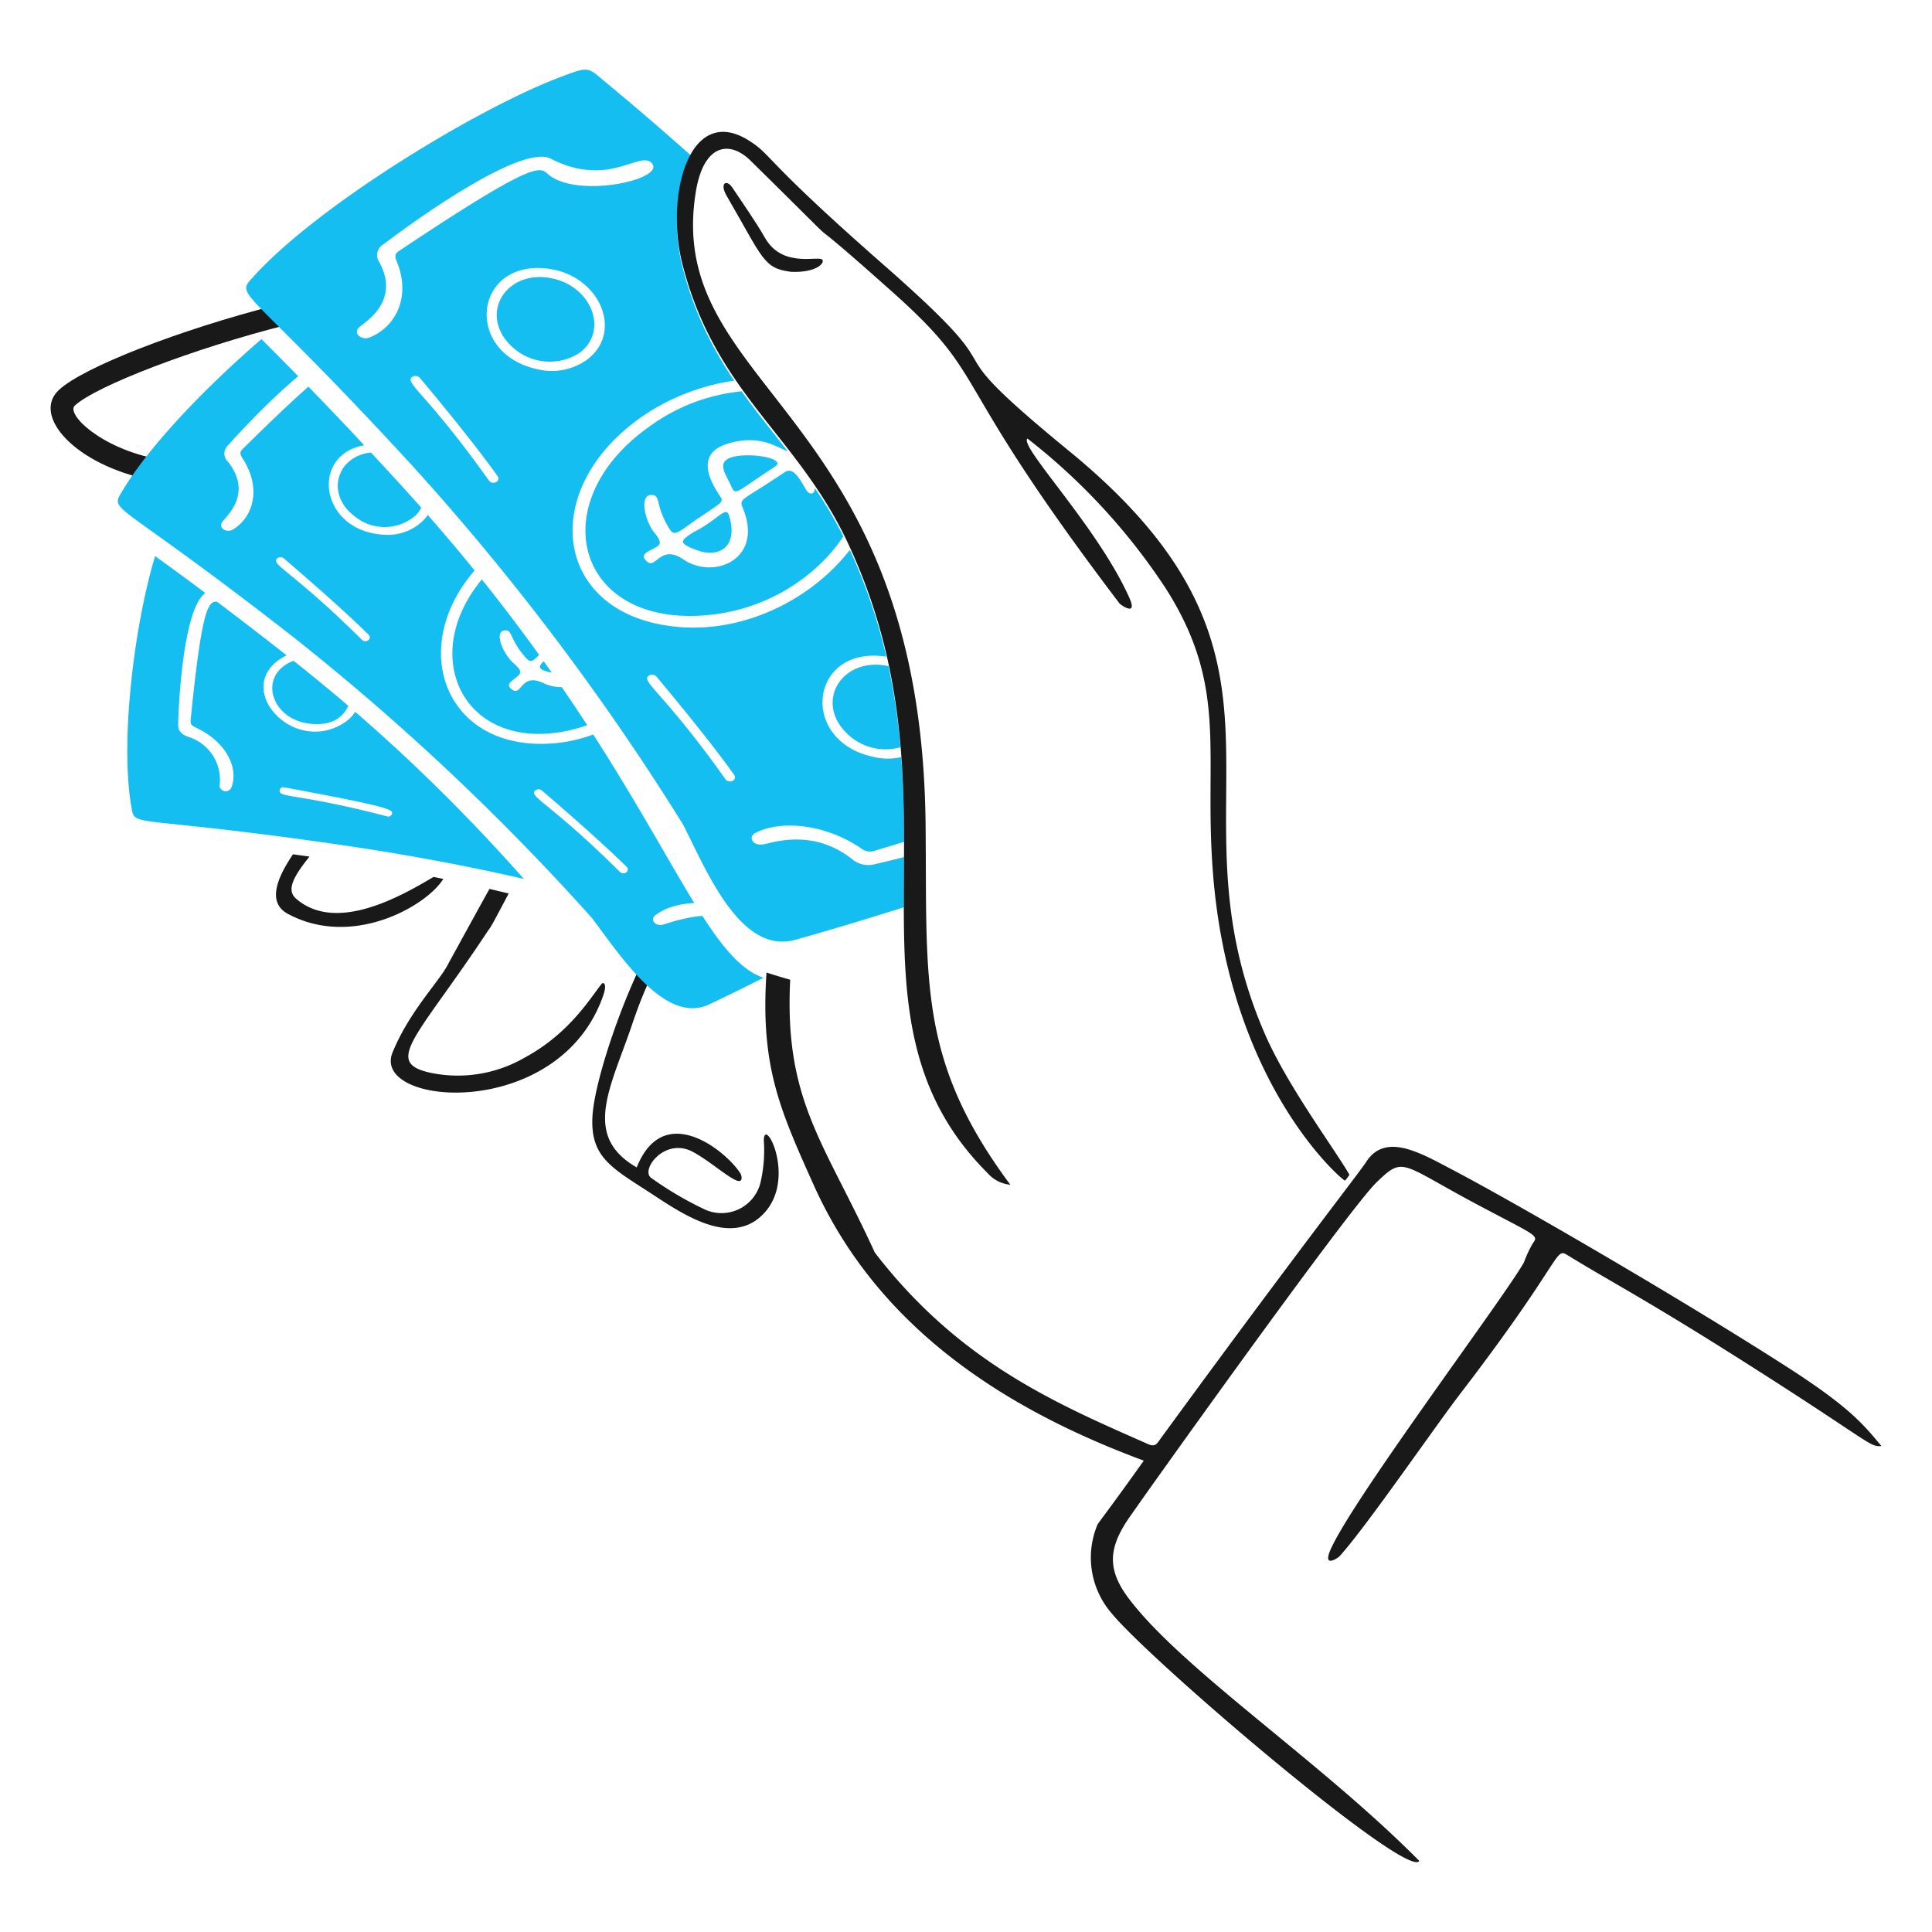
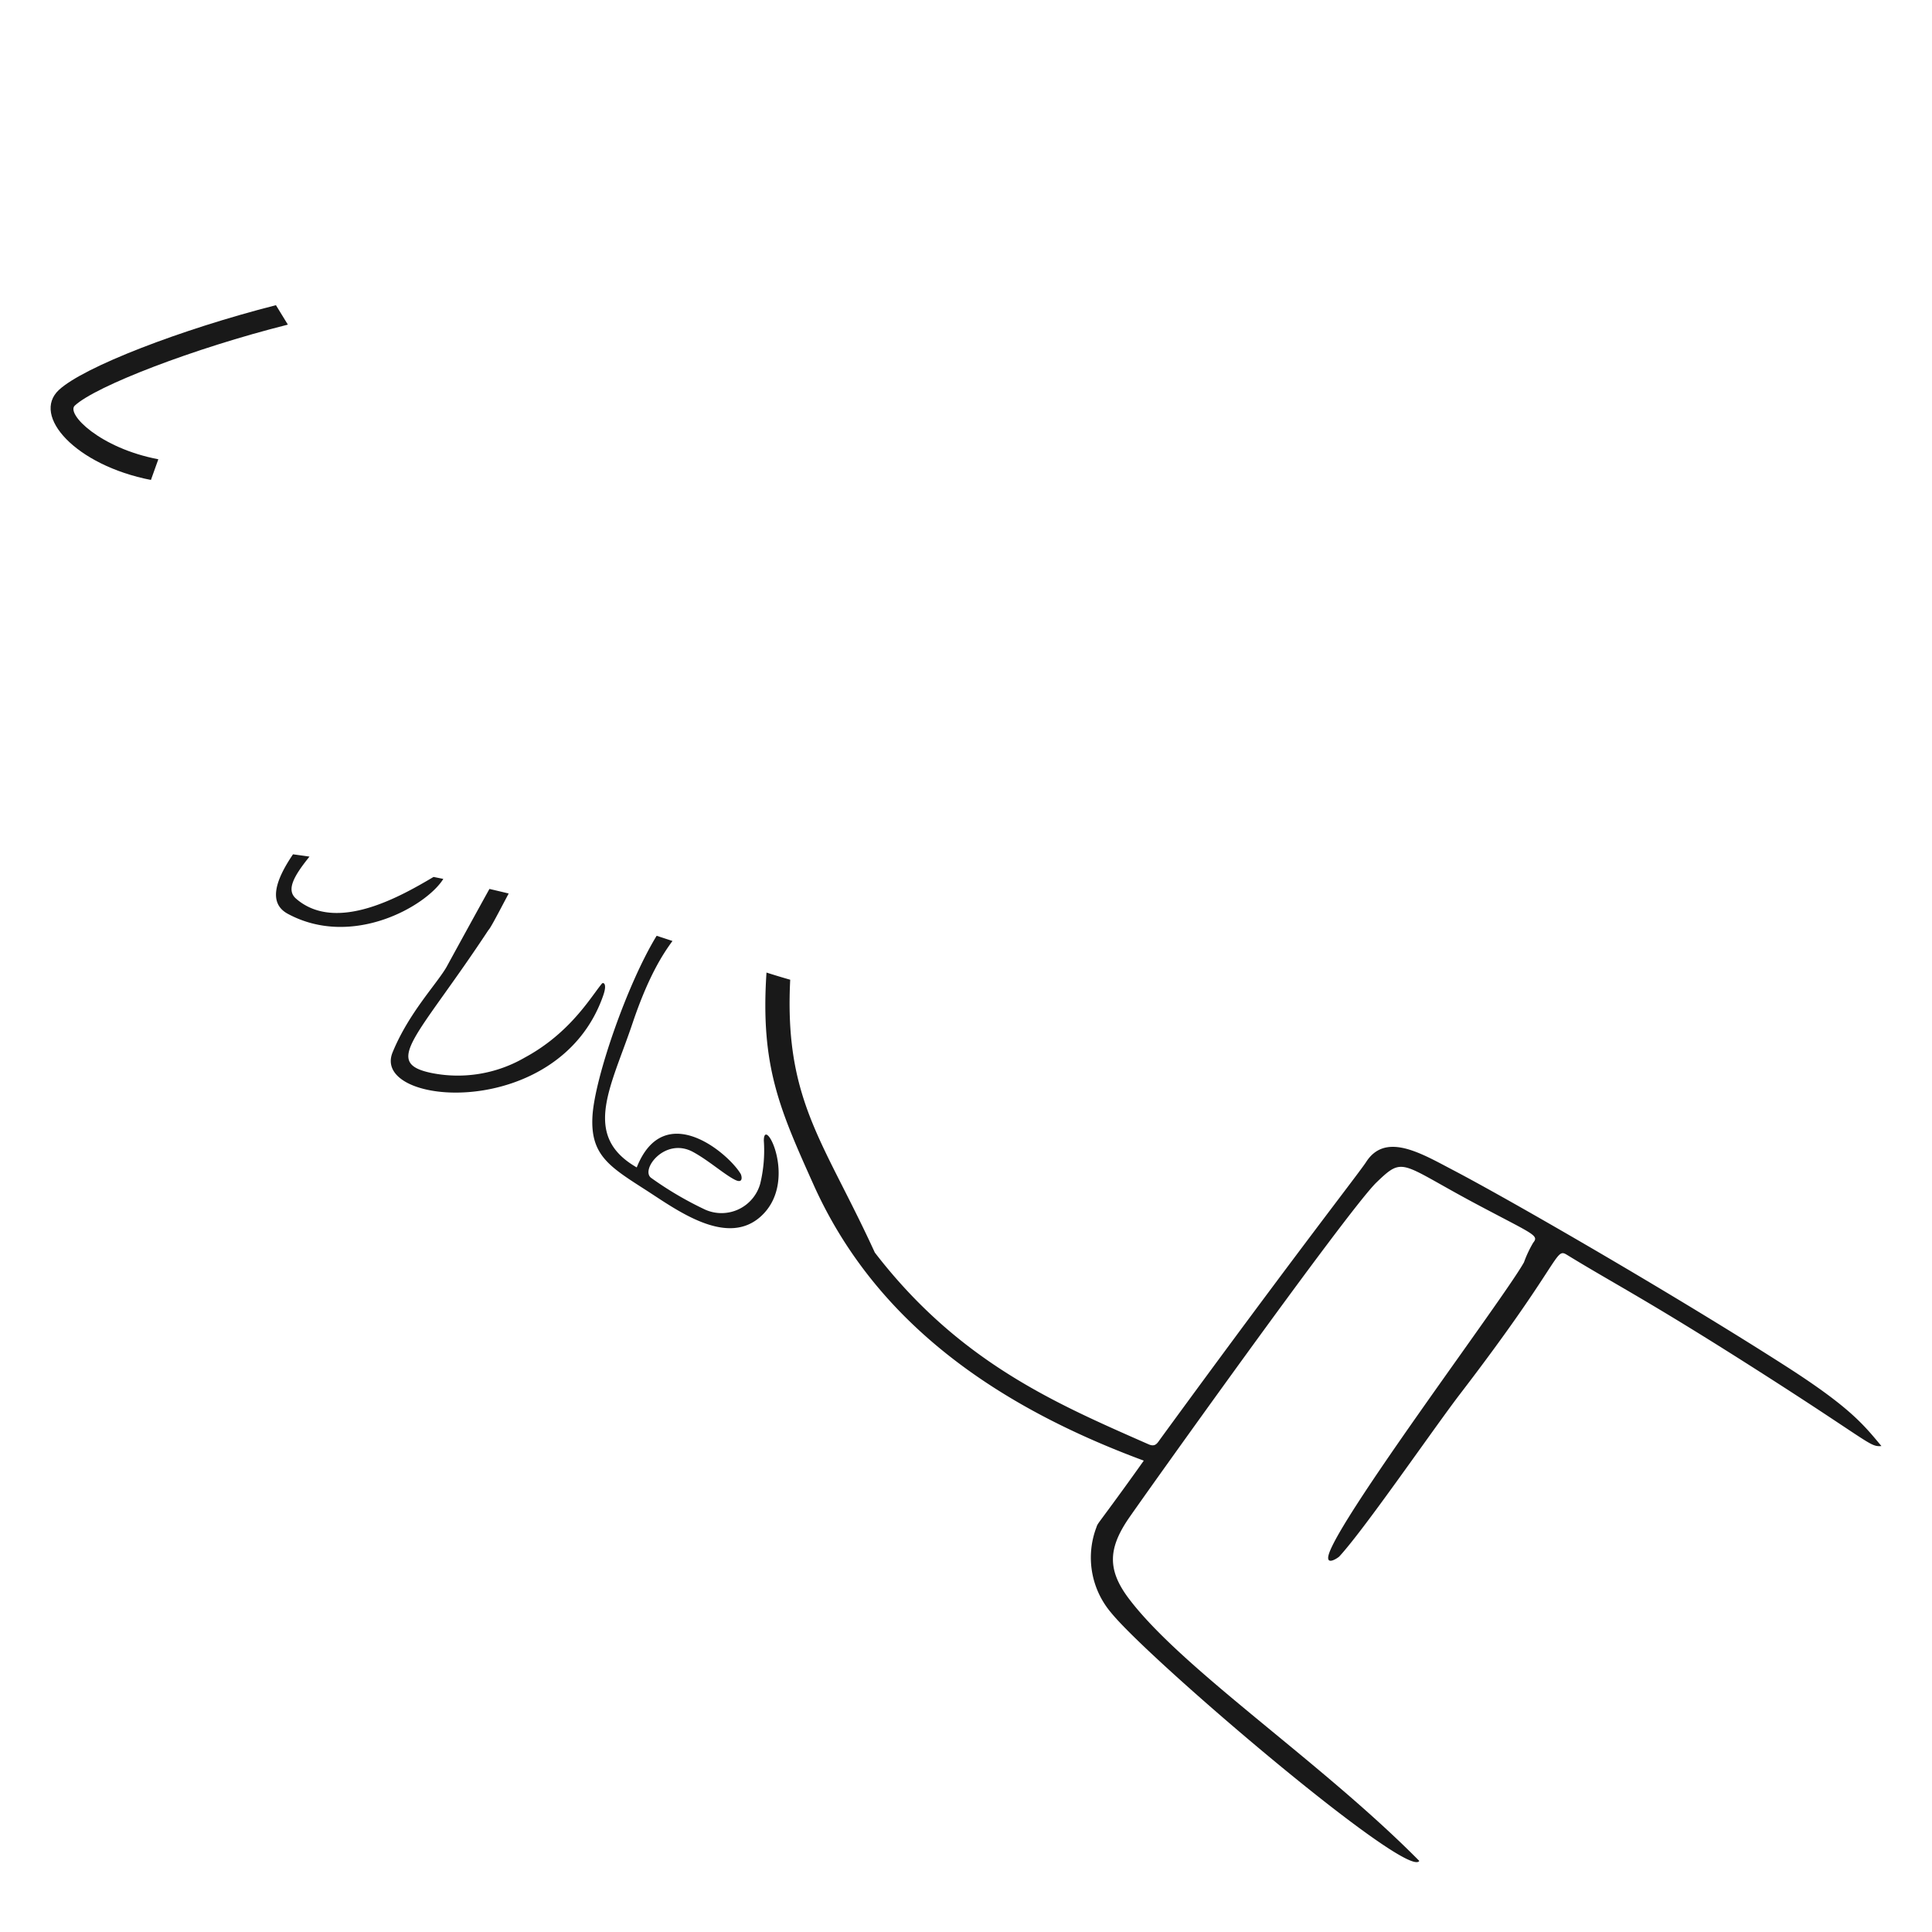
<svg xmlns="http://www.w3.org/2000/svg" fill="none" viewBox="-0.5 -0.5 400 400" height="400" width="400">
  <g id="cash-payments--finance-cash-payments">
    <g id="hand below">
      <path id="vector" fill="#191919" d="M56.632 62.683c-19.701 5.027 -39.802 12.778 -44.933 17.548 -5.742 5.339 3.449 15.587 19.048 18.639l1.534 -4.285c-12.074 -2.288 -19.132 -9.404 -17.293 -11.112 4.341 -4.036 24.564 -11.846 44.113 -16.764l-2.47 -4.024Z" stroke-width="1" />
      <path id="Subtract" fill="#191919" fill-rule="evenodd" d="M60.163 176.378c-3.589 5.279 -5.215 10.083 -1.077 12.317 13.355 7.212 28.728 -1.61 32.199 -7.226a258.732 258.732 0 0 0 -2.023 -0.407c-6.45 3.798 -20.096 11.802 -28.481 4.481 -2.051 -1.79 -0.485 -4.612 2.797 -8.694 -1.177 -0.166 -2.314 -0.323 -3.415 -0.473Zm40.668 7.166a4153.616 4153.616 0 0 0 -8.914 16.219c-0.67 1.139 -1.694 2.504 -2.885 4.092 -2.594 3.461 -5.985 7.984 -8.255 13.538 -4.588 11.218 34.583 14.398 43.631 -11.84 0.862 -2.502 -0.044 -2.699 -0.275 -2.424 -0.403 0.477 -0.878 1.123 -1.442 1.893 -2.506 3.415 -6.787 9.251 -14.542 13.434a27.611 27.611 0 0 1 -19.324 3.192c-7.84 -1.628 -5.404 -5.047 2.653 -16.355 2.542 -3.567 5.644 -7.92 9.157 -13.247 0.363 -0.319 1.702 -2.859 3.611 -6.48l0.571 -1.077c-1.311 -0.319 -2.639 -0.634 -3.986 -0.946Zm34.621 9.7c-6.069 9.907 -12.828 29.438 -13.287 37.334 -0.461 7.914 3.354 10.364 10.599 15.016l0.471 0.301c0.517 0.333 1.061 0.69 1.63 1.063 6.284 4.128 15.491 10.176 21.985 4.537 8.187 -7.108 0.806 -21.394 0.792 -15.844a29.233 29.233 0 0 1 -0.738 8.886 8.319 8.319 0 0 1 -11.352 5.43 71.231 71.231 0 0 1 -11.172 -6.55c-2.446 -1.596 2.729 -8.579 8.579 -5.43 1.692 0.914 3.392 2.151 4.944 3.28 1.438 1.045 2.751 2.001 3.812 2.52 1.76 0.862 1.343 -0.896 1.125 -1.259 -2.594 -4.327 -15.856 -15.543 -21.51 -1.325 -9.748 -5.604 -6.769 -13.684 -2.915 -24.134 0.674 -1.827 1.377 -3.729 2.039 -5.702 3.29 -9.768 6.304 -14.366 8.277 -17.047 -1.071 -0.355 -2.165 -0.714 -3.28 -1.077Zm22.741 7.609c-1.285 19.336 2.711 28.245 9.726 43.886 12.822 28.59 37.921 45.885 68.389 57.171a668.437 668.437 0 0 1 -8.335 11.499c-0.999 1.351 -1.219 1.646 -1.355 1.975 -0.038 0.092 -0.068 0.186 -0.108 0.307l-0.006 0.016a17.622 17.622 0 0 0 3.058 17.708c7.98 9.847 61.446 55.403 63.786 51.367 -9.207 -9.313 -20.128 -18.308 -30.354 -26.731 -12.353 -10.175 -23.693 -19.515 -29.781 -27.577 -4.389 -5.819 -4.295 -10.188 -0.271 -16.253 2.037 -3.068 45.626 -64.219 51.561 -69.931 4.612 -4.439 4.926 -4.263 13.388 0.497 2.039 1.147 4.551 2.56 7.711 4.237 1.897 1.007 3.511 1.851 4.878 2.568 6.829 3.573 7.495 3.922 6.462 5.183a23.389 23.389 0 0 0 -1.915 4.064c-1.46 2.643 -6.982 10.422 -13.504 19.611 -10.566 14.887 -23.756 33.472 -26.553 39.898 -1.694 3.89 1.526 1.718 1.827 1.397 3.455 -3.759 10.613 -13.748 16.704 -22.246l0.002 0c3.33 -4.646 6.34 -8.846 8.251 -11.34 10.42 -13.582 15.346 -21.149 17.953 -25.155 2.761 -4.241 2.925 -4.495 4.261 -3.675 3.294 2.019 6.226 3.725 9.494 5.626 6.252 3.639 13.734 7.992 27.335 16.624 10.326 6.554 16.503 10.659 20.351 13.217l0.002 0 0 0.002 0.002 0c5.941 3.948 6.332 4.209 7.878 4.094l-0.293 -0.351c-3.583 -4.303 -6.597 -7.922 -19.541 -16.217 -22.98 -14.727 -56.836 -34.28 -68.869 -40.578l-1.289 -0.68c-6.228 -3.298 -12.938 -6.851 -16.7 -0.98 -0.479 0.746 -2.212 3.038 -5.371 7.214 -6.306 8.339 -18.29 24.185 -37.279 50.19l-0.094 0.132 -0.076 0.108c-0.495 0.706 -0.954 1.361 -2.224 0.796l-1.389 -0.61c-18.522 -8.164 -38.142 -16.812 -55.285 -39.09 -2.33 -5.093 -4.553 -9.474 -6.583 -13.482l0 -0.002c-7.118 -14.031 -11.92 -23.497 -10.933 -43a149.924 149.924 0 0 1 -4.912 -1.486Z" clip-rule="evenodd" stroke-width="1" />
    </g>
    <g id="money">
      <g id="group">
-         <path id="Subtract_2" fill="#14bef0" fill-rule="evenodd" d="M107.969 181.473c-8.958 -10.079 -20.217 -21.865 -34.932 -34.599 -0.678 1.089 -1.76 2.079 -3.314 2.877 -10.234 5.257 -21.506 -7.659 -12.209 -13.815 0.439 -0.289 0.878 -0.541 1.321 -0.758a921.293 921.293 0 0 0 -14.412 -11.1c-1.708 -0.06 -3.096 0.694 -5.46 24.59 -0.074 0.76 0.297 1.103 1.065 1.462 6.494 3.028 8.838 8.459 7.413 12.335a1.293 1.293 0 0 1 -2.494 -0.223 9.283 9.283 0 0 0 -6.544 -10.206c-1.486 -0.563 -2.049 -1.339 -2.019 -2.667 0.12 -5.011 1.161 -23.968 5.626 -27.1a749.861 749.861 0 0 0 -10.394 -7.631c-4.162 13.62 -7.328 37.939 -4.928 51.858l0.04 0.237c0.116 0.698 0.2 1.203 0.459 1.59 0.684 1.011 2.574 1.209 9.412 1.921 6.077 0.634 16.064 1.676 32.582 4.058 14.953 2.155 27.778 4.634 38.789 7.172ZM60.277 136.312a8.185 8.185 0 0 0 -0.926 0.405c-6.304 3.236 -3.525 11.661 4.19 12.602 5.113 0.626 7.206 -1.79 8.07 -3.677a377.819 377.819 0 0 0 -11.332 -9.331Zm1.049 28.281c3.238 0.537 8.868 1.47 18.288 3.92a0.798 0.798 0 0 0 1.027 -0.481l0 -0.004c0.261 -0.852 0.407 -1.327 -22.272 -5.512a0.774 0.774 0 0 0 -0.972 0.571c-0.13 0.832 0.732 0.976 3.93 1.506Z" clip-rule="evenodd" stroke-width="1" />
-       </g>
+         </g>
      <g id="group_2">
-         <path id="Subtract_3" fill="#14bef0" fill-rule="evenodd" d="M157.585 201.934c-4.385 -1.46 -8.207 -5.891 -12.662 -12.804 -2.075 0.156 -4.656 0.668 -7.948 1.746 -1.796 0.587 -2.945 -0.95 -1.835 -1.843 1.849 -1.478 4.732 -2.426 8.108 -2.57 -1.967 -3.192 -4.072 -6.823 -6.41 -10.853 -4.006 -6.903 -8.69 -14.976 -14.518 -24.04a30.817 30.817 0 0 1 -12.936 1.861c-18.476 -1.347 -24.724 -20.628 -11.629 -35.83a389.268 389.268 0 0 0 -9.692 -11.479c-0.277 0.405 -0.599 0.8 -0.968 1.177a10.55 10.55 0 0 1 -8.455 2.885c-12.956 -0.942 -14.964 -16.529 -3.737 -18.496a828.424 828.424 0 0 0 -11.551 -12.138c-3.216 2.839 -7.595 6.969 -13.632 12.922 -0.628 0.62 -0.525 1.125 -0.046 1.855 4.046 6.185 2.312 12.195 -1.915 14.791 -1.259 0.774 -3.16 -0.233 -2.242 -1.556a7.82 7.82 0 0 1 0.469 -0.565c1.522 -1.736 5.313 -6.055 0.728 -11.892a2.296 2.296 0 0 1 0.012 -3.423c2.278 -2.564 8.475 -9.239 14.514 -14.292 -3.154 -3.222 -5.654 -5.716 -7.607 -7.677 -11.455 9.851 -23.349 22.18 -28.882 31.575l-0.136 0.227c-0.421 0.71 -0.72 1.213 -0.724 1.718 -0.01 1.231 1.728 2.474 7.693 6.741 5.406 3.866 14.284 10.218 28.479 21.297a497.354 497.354 0 0 1 62.005 58.304c0.583 0.77 1.195 1.6 1.835 2.47 5.905 8.018 14.196 19.274 22.42 15.407 1.915 -0.9 6.019 -2.879 11.262 -5.518ZM76.303 93.19c-7.048 0.732 -9.538 8.614 -3.322 13.241a9.758 9.758 0 0 0 12.606 -0.253c0.479 -0.491 0.858 -1.017 1.145 -1.562a406.611 406.611 0 0 0 -3.94 -4.381 1069.615 1069.615 0 0 0 -6.49 -7.044Zm22.958 26.278c-13.219 15.98 -3.731 35.172 16.688 31.525a33.017 33.017 0 0 0 5.129 -1.343 388.393 388.393 0 0 0 -5.271 -7.886 8.547 8.547 0 0 1 -3.777 -0.828c-2.797 -1.327 -3.848 -0.126 -4.652 0.794 -0.634 0.728 -1.117 1.279 -2.187 0.259 -0.78 -0.746 0.048 -1.373 0.868 -1.995 0.618 -0.469 1.233 -0.936 1.153 -1.446 -0.086 -0.543 -0.652 -1.061 -1.217 -1.578 -0.231 -0.211 -0.463 -0.423 -0.66 -0.636 -1.877 -2.043 -3.439 -5.959 -1.47 -6.296 0.958 -0.164 1.171 0.289 1.668 1.337 0.439 0.928 1.103 2.322 2.703 4.166 1.029 1.187 1.42 1.063 2.885 -0.451a374.148 374.148 0 0 0 -11.86 -15.621Zm14.47 19.3c-2.923 -0.622 -2.853 -1.167 -1.676 -2.374 0.567 0.798 1.125 1.588 1.676 2.374ZM59.684 118.627c2.741 2.248 7.469 6.125 14.703 13.303 0.878 0.872 2.258 -0.186 1.408 -1.031 -5.357 -5.327 -14.003 -12.758 -17.085 -15.407l-0.431 -0.371a1.067 1.067 0 0 0 -1.357 -0.034c-0.746 0.664 -0.006 1.273 2.761 3.541Zm68.123 61.356c-7.238 -7.182 -11.968 -11.06 -14.707 -13.307 -2.763 -2.266 -3.505 -2.875 -2.757 -3.537a1.069 1.069 0 0 1 1.357 0.034l0.144 0.124c2.793 2.4 11.83 10.167 17.372 15.655 0.858 0.846 -0.529 1.903 -1.408 1.031Z" clip-rule="evenodd" stroke-width="1" />
-       </g>
+         </g>
      <g id="group_3">
-         <path id="Subtract_4" fill="#14bef0" fill-rule="evenodd" d="M142.479 173.346c4.786 9.797 11.503 23.549 21.66 20.734 3.322 -0.918 12.01 -3.423 22.5 -6.743 0 -1.975 0.01 -3.97 0.02 -5.989 0.008 -1.456 0.016 -2.927 0.02 -4.407 -1.955 0.515 -3.92 0.996 -5.895 1.44a5.251 5.251 0 0 1 -4.962 -1.077c-7.194 -5.614 -14.484 -3.88 -17.408 -3.184 -0.401 0.096 -0.718 0.172 -0.946 0.205 -2.163 0.333 -3.102 -1.548 -1.64 -2.334 4.912 -2.639 14.089 -2.153 21.933 3.128a2.833 2.833 0 0 0 2.701 0.553c2.214 -0.662 4.283 -1.289 6.216 -1.881 -0.016 -5.684 -0.134 -11.531 -0.587 -17.544a12.521 12.521 0 0 1 -6.029 -0.1c-15.146 -3.451 -12.894 -22.783 2.51 -20.748 0.146 0.018 0.289 0.04 0.433 0.06a115.171 115.171 0 0 0 -7.557 -22.107c-8.389 10.887 -24.411 18.827 -40.351 15.198C113.787 123.69 111.957 99.991 132.418 85.761c5.528 -3.844 12.309 -6.492 19.092 -7.449 -4.411 -6.524 -8.273 -13.915 -10.757 -23.731 -2.007 -7.916 -1.303 -17.386 1.875 -22.815a625.716 625.716 0 0 0 -17.207 -14.799 110.351 110.351 0 0 1 -1.139 -0.96c-1.353 -1.149 -2.123 -1.803 -3 -2.011 -1.159 -0.275 -2.504 0.231 -5.63 1.41l-0.12 0.044c-17.255 6.506 -50.28 26.605 -63.613 41.38l-0.2 0.221 -0.002 0 0 0.004c-0.658 0.724 -1.121 1.233 -1.225 1.805 -0.243 1.337 1.45 3.022 7.094 8.644 5.187 5.167 13.71 13.658 27.132 28.253a515.841 515.841 0 0 1 56.265 74.557c0.477 0.946 0.974 1.963 1.496 3.028Zm40.965 -35.928c-9.339 -2.053 -15.292 6.996 -8.882 13.646a11.411 11.411 0 0 0 11.366 3.152 135.776 135.776 0 0 0 -2.484 -16.798ZM159.835 89.422c-2.306 -2.923 -4.598 -5.829 -6.787 -8.898a38.577 38.577 0 0 0 -18.833 7.102c-21.797 15.162 -16.034 39.876 8.832 39.389 13.965 -0.273 25.177 -7.637 31.064 -16.459a86.615 86.615 0 0 0 -5.909 -9.987l0 0.028 -0.006 0.06c-0.114 1.397 -1.217 1.265 -1.805 0.241 -1.57 -2.733 -2.793 -4.726 -4.437 -3.621 -2.476 1.668 -4.313 2.825 -5.656 3.671 -3.368 2.119 -3.621 2.278 -3.048 3.631 4.511 10.683 -5.933 15.062 -12.281 10.733 -2.843 -1.935 -4.305 -0.798 -5.424 0.072 -0.884 0.688 -1.554 1.207 -2.52 -0.096 -0.704 -0.95 0.375 -1.496 1.444 -2.035 0.804 -0.405 1.602 -0.808 1.632 -1.381 0.03 -0.602 -0.483 -1.265 -0.992 -1.923a11.459 11.459 0 0 1 -0.604 -0.828c-1.64 -2.564 -2.49 -7.12 -0.2 -7.15 1.113 -0.014 1.251 0.519 1.566 1.75 0.279 1.093 0.702 2.735 2.077 5.033 1.011 1.692 1.482 1.353 4.317 -0.688 0.551 -0.395 1.191 -0.858 1.941 -1.377l0.032 0.028c0.83 -0.579 1.53 -1.051 2.115 -1.446 2.705 -1.827 2.943 -1.989 2.185 -3.11 -3.218 -4.744 -4.014 -9.117 1.664 -10.817 5.472 -1.638 8.794 -0.066 11.092 1.023 0.479 0.225 0.912 0.431 1.311 0.581 -0.922 -1.185 -1.845 -2.358 -2.769 -3.527ZM112.897 35.511l-0.052 -0.046c-1.628 -1.448 -2.917 -2.595 -30.767 16.02 -0.854 0.571 -0.854 1.141 -0.483 2.025 3.134 7.461 -0.227 13.75 -5.586 15.864 -1.596 0.628 -3.507 -0.798 -2.169 -2.087a9.516 9.516 0 0 1 0.66 -0.537c2.119 -1.636 7.395 -5.716 3.575 -12.902a2.554 2.554 0 0 1 0.798 -3.749C84.373 45.885 107.347 29.177 113.516 32.347c7.535 3.872 12.882 2.181 16.431 1.057 2.119 -0.67 3.597 -1.137 4.517 -0.098 2.959 3.332 -15.631 7.477 -21.564 2.204Zm-2.366 40.375c-15.146 -3.445 -12.894 -22.783 2.51 -20.748 10.807 1.424 15.761 13.442 7.683 19.054a12.569 12.569 0 0 1 -10.192 1.696Zm3.469 -18.707c-9.394 -2.141 -15.407 6.951 -8.978 13.62a11.405 11.405 0 0 0 14.254 1.897c6.256 -4.345 2.991 -13.644 -5.277 -15.517Zm37.173 36.947c3.663 -1.023 11.372 0.311 8.734 2.019l0.008 -0.004a192.843 192.843 0 0 0 -4.662 3.118c-3.298 2.26 -3.653 2.504 -4.279 1.081a24.229 24.229 0 0 0 -0.698 -1.436c-1.067 -2.079 -2.037 -3.966 0.898 -4.78Zm-8.249 15.655 0.106 -0.07 0.01 -0.006c2.131 -1.063 3.649 -2.2 4.744 -3.022 1.59 -1.191 2.29 -1.716 2.683 -0.377 1.973 6.623 -2.316 8.66 -6.496 7.168 -4.317 -1.546 -3.491 -2.089 -1.047 -3.693ZM100.692 98.952c-6.494 -9.149 -10.931 -14.218 -13.494 -17.149 -2.564 -2.931 -3.258 -3.723 -2.266 -4.315a1.231 1.231 0 0 1 1.52 0.271c2.434 2.897 11.014 13.197 16.056 20.305 0.776 1.087 -1.043 1.985 -1.815 0.888Zm35.483 44.69c2.564 2.931 7.002 8 13.498 17.155 0.774 1.099 2.595 0.2 1.815 -0.888 -5.047 -7.1 -13.622 -17.408 -16.054 -20.305a1.235 1.235 0 0 0 -1.522 -0.269c-0.99 0.591 -0.297 1.383 2.262 4.309Z" clip-rule="evenodd" stroke-width="1" />
-       </g>
+         </g>
    </g>
    <g id="group_4">
      <g id="group_5">
-         <path id="vector_2" fill="#191919" d="M174.886 111.594c25.616 54.148 -4.006 97.787 29.111 130.81 1.197 1.365 2.873 2.216 4.68 2.382 -19.138 -25.747 -17.225 -42.013 -17.542 -74.477 -0.844 -86.495 -54.264 -90.07 -47.567 -131.125 1.606 -9.847 6.953 -10.721 11.312 -6.432 25.867 25.468 4.742 5.243 29.069 26.913 21.201 18.881 10.44 16.169 47.349 64.794 0.152 0.2 3.852 2.893 2.021 -1.197 -6.583 -14.723 -22.853 -31.322 -21.103 -32.971a128.991 128.991 0 0 1 28.728 31.166c13.117 20.734 7.661 34.065 9.73 59.319 3.591 43.916 27.104 63.379 27.294 63.16 0.343 -0.377 0.65 -0.784 0.922 -1.217 -3.13 -5.426 -12.826 -18.372 -17.508 -29.143 -21.243 -48.878 13.067 -76.766 -40.417 -120.598 -31.92 -26.16 -7.527 -11.451 -38.46 -38.593 -25.406 -22.3 -22.98 -22.615 -27.89 -25.745 -12.369 -7.874 -17.448 11.24 -13.861 25.392 6.751 26.657 23.657 35.421 34.134 57.564Z" stroke-width="1" />
-         <path id="vector_3" fill="#191919" d="M157.91 48.786c-2.063 -3.591 -4.475 -6.963 -6.761 -10.41 -1.263 -1.901 -2.693 -0.908 -1.243 1.596 7.649 13.183 7.631 15.048 13.327 15.8 4.7 0.237 6.919 -1.488 6.583 -2.418 -0.419 -1.189 -8.15 1.955 -11.906 -4.569Z" stroke-width="1" />
-       </g>
+         </g>
    </g>
  </g>
</svg>